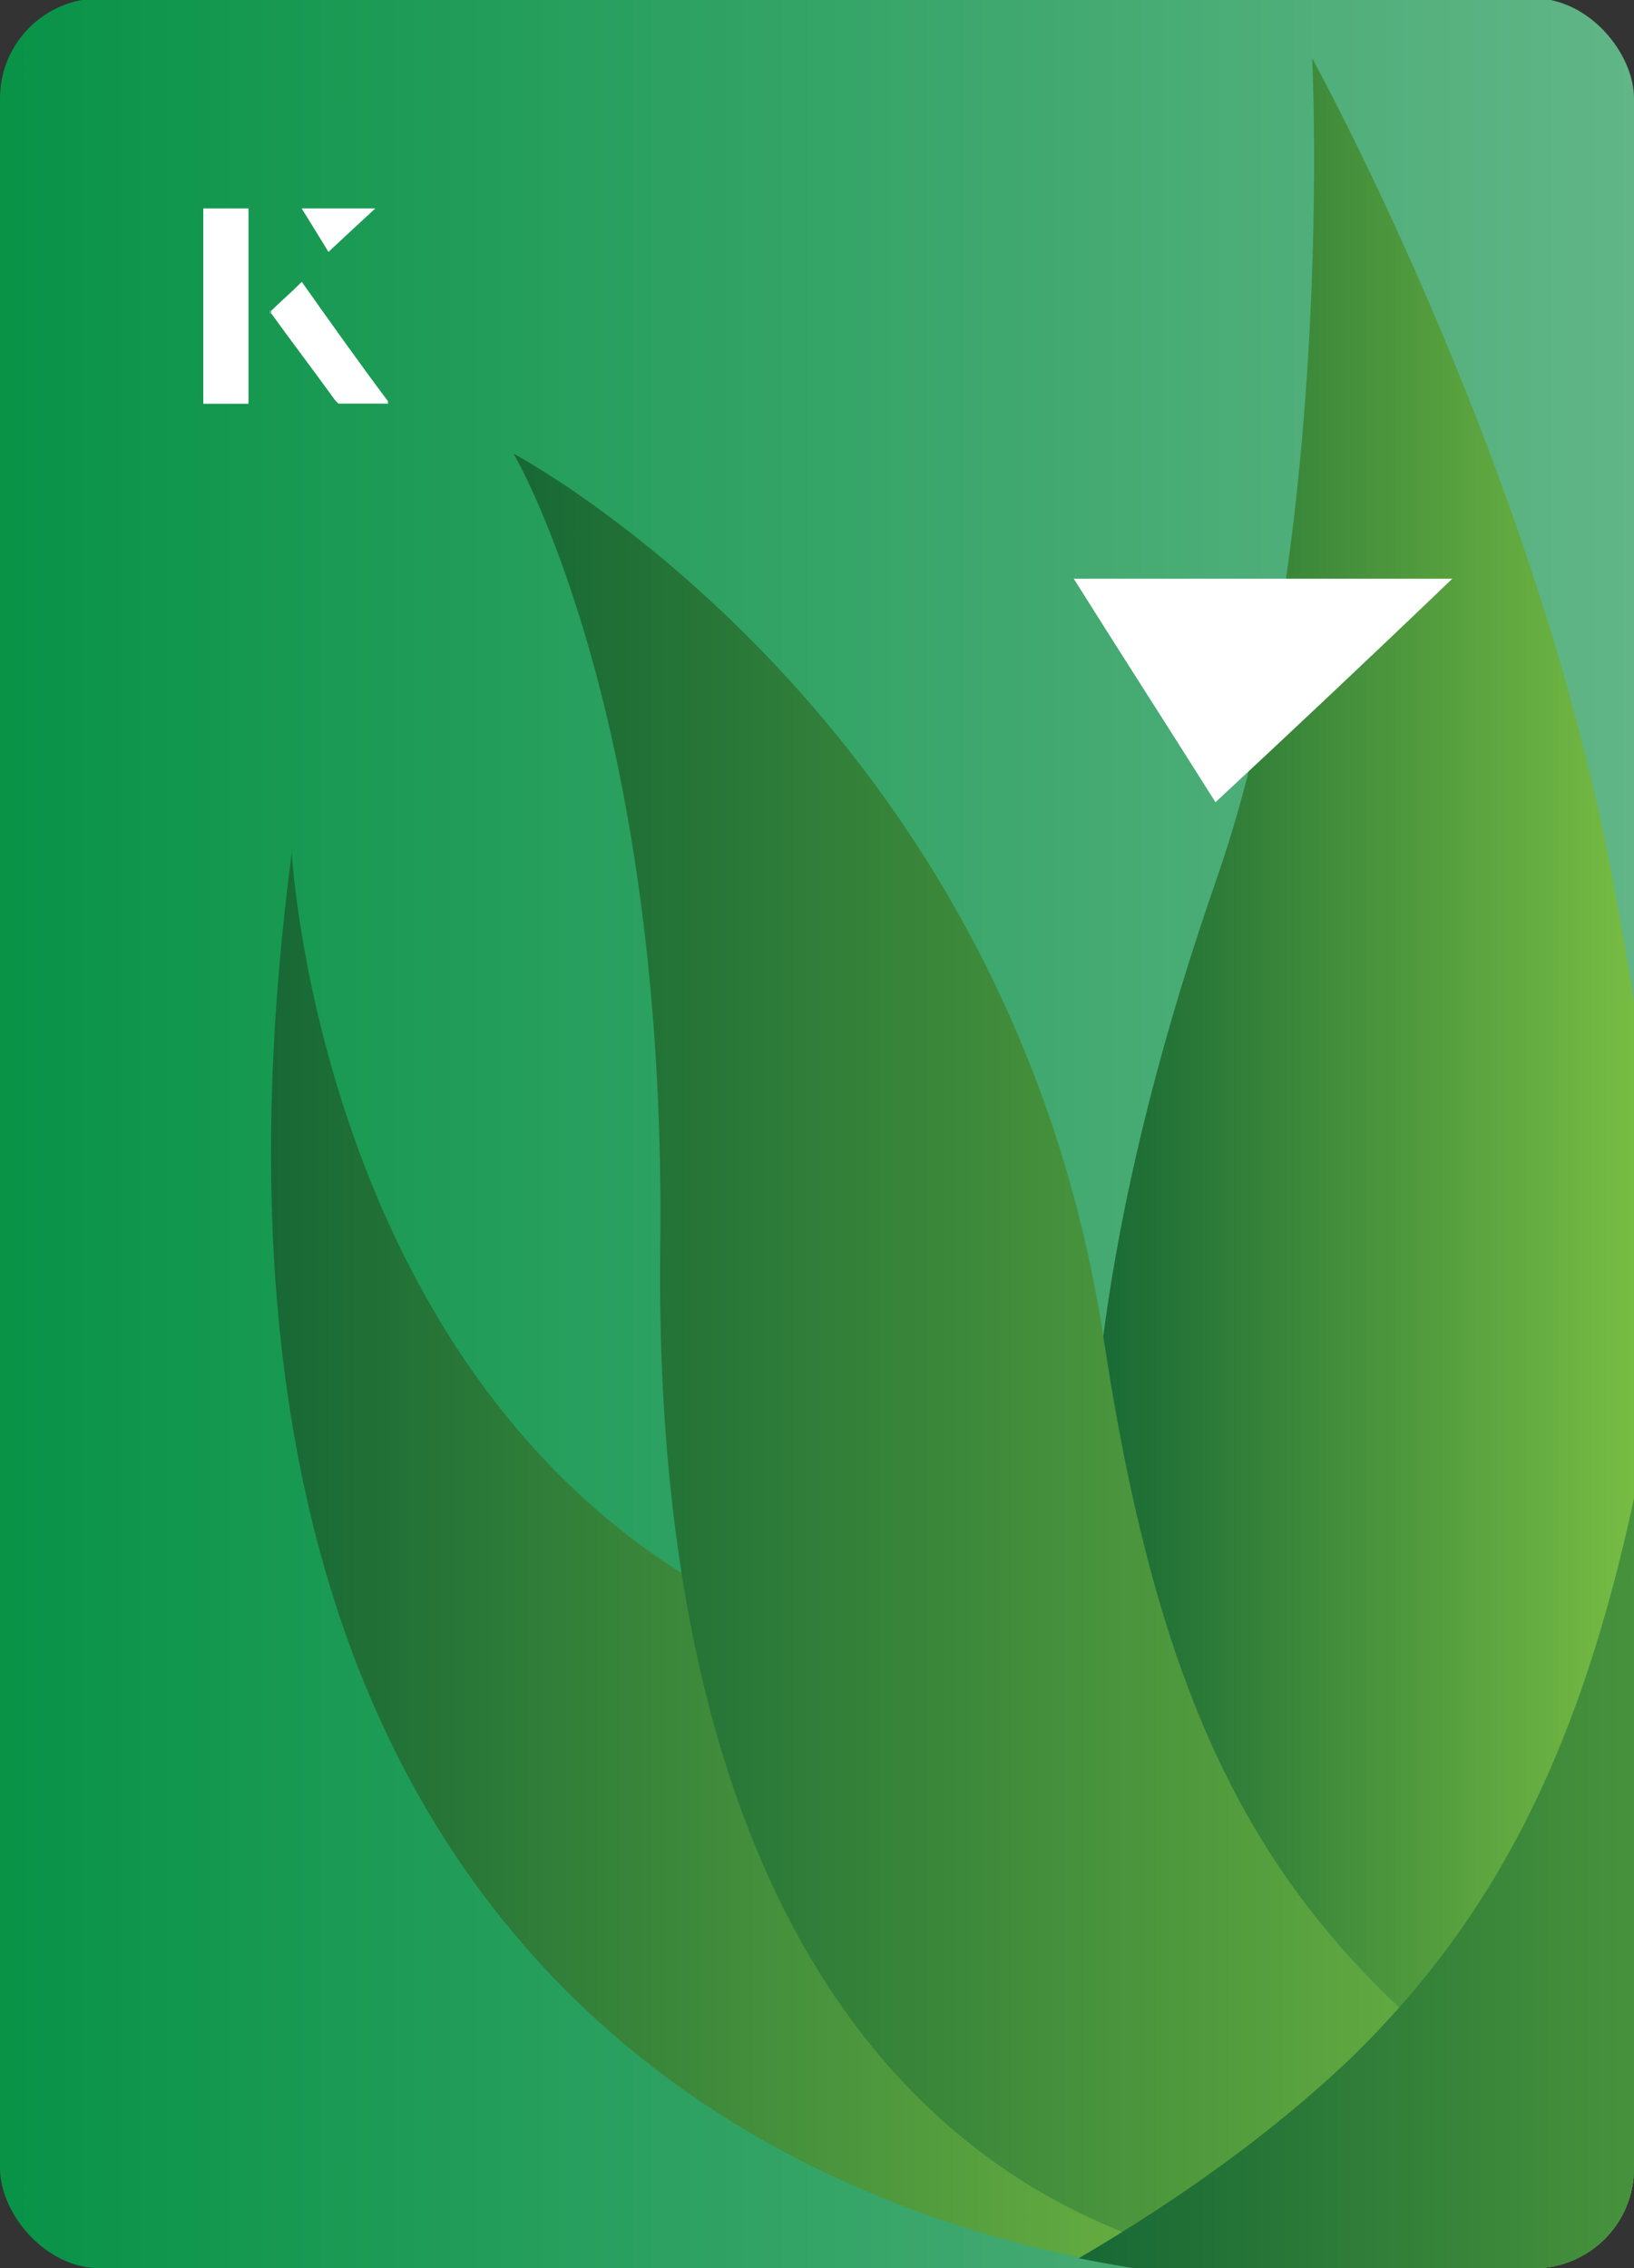
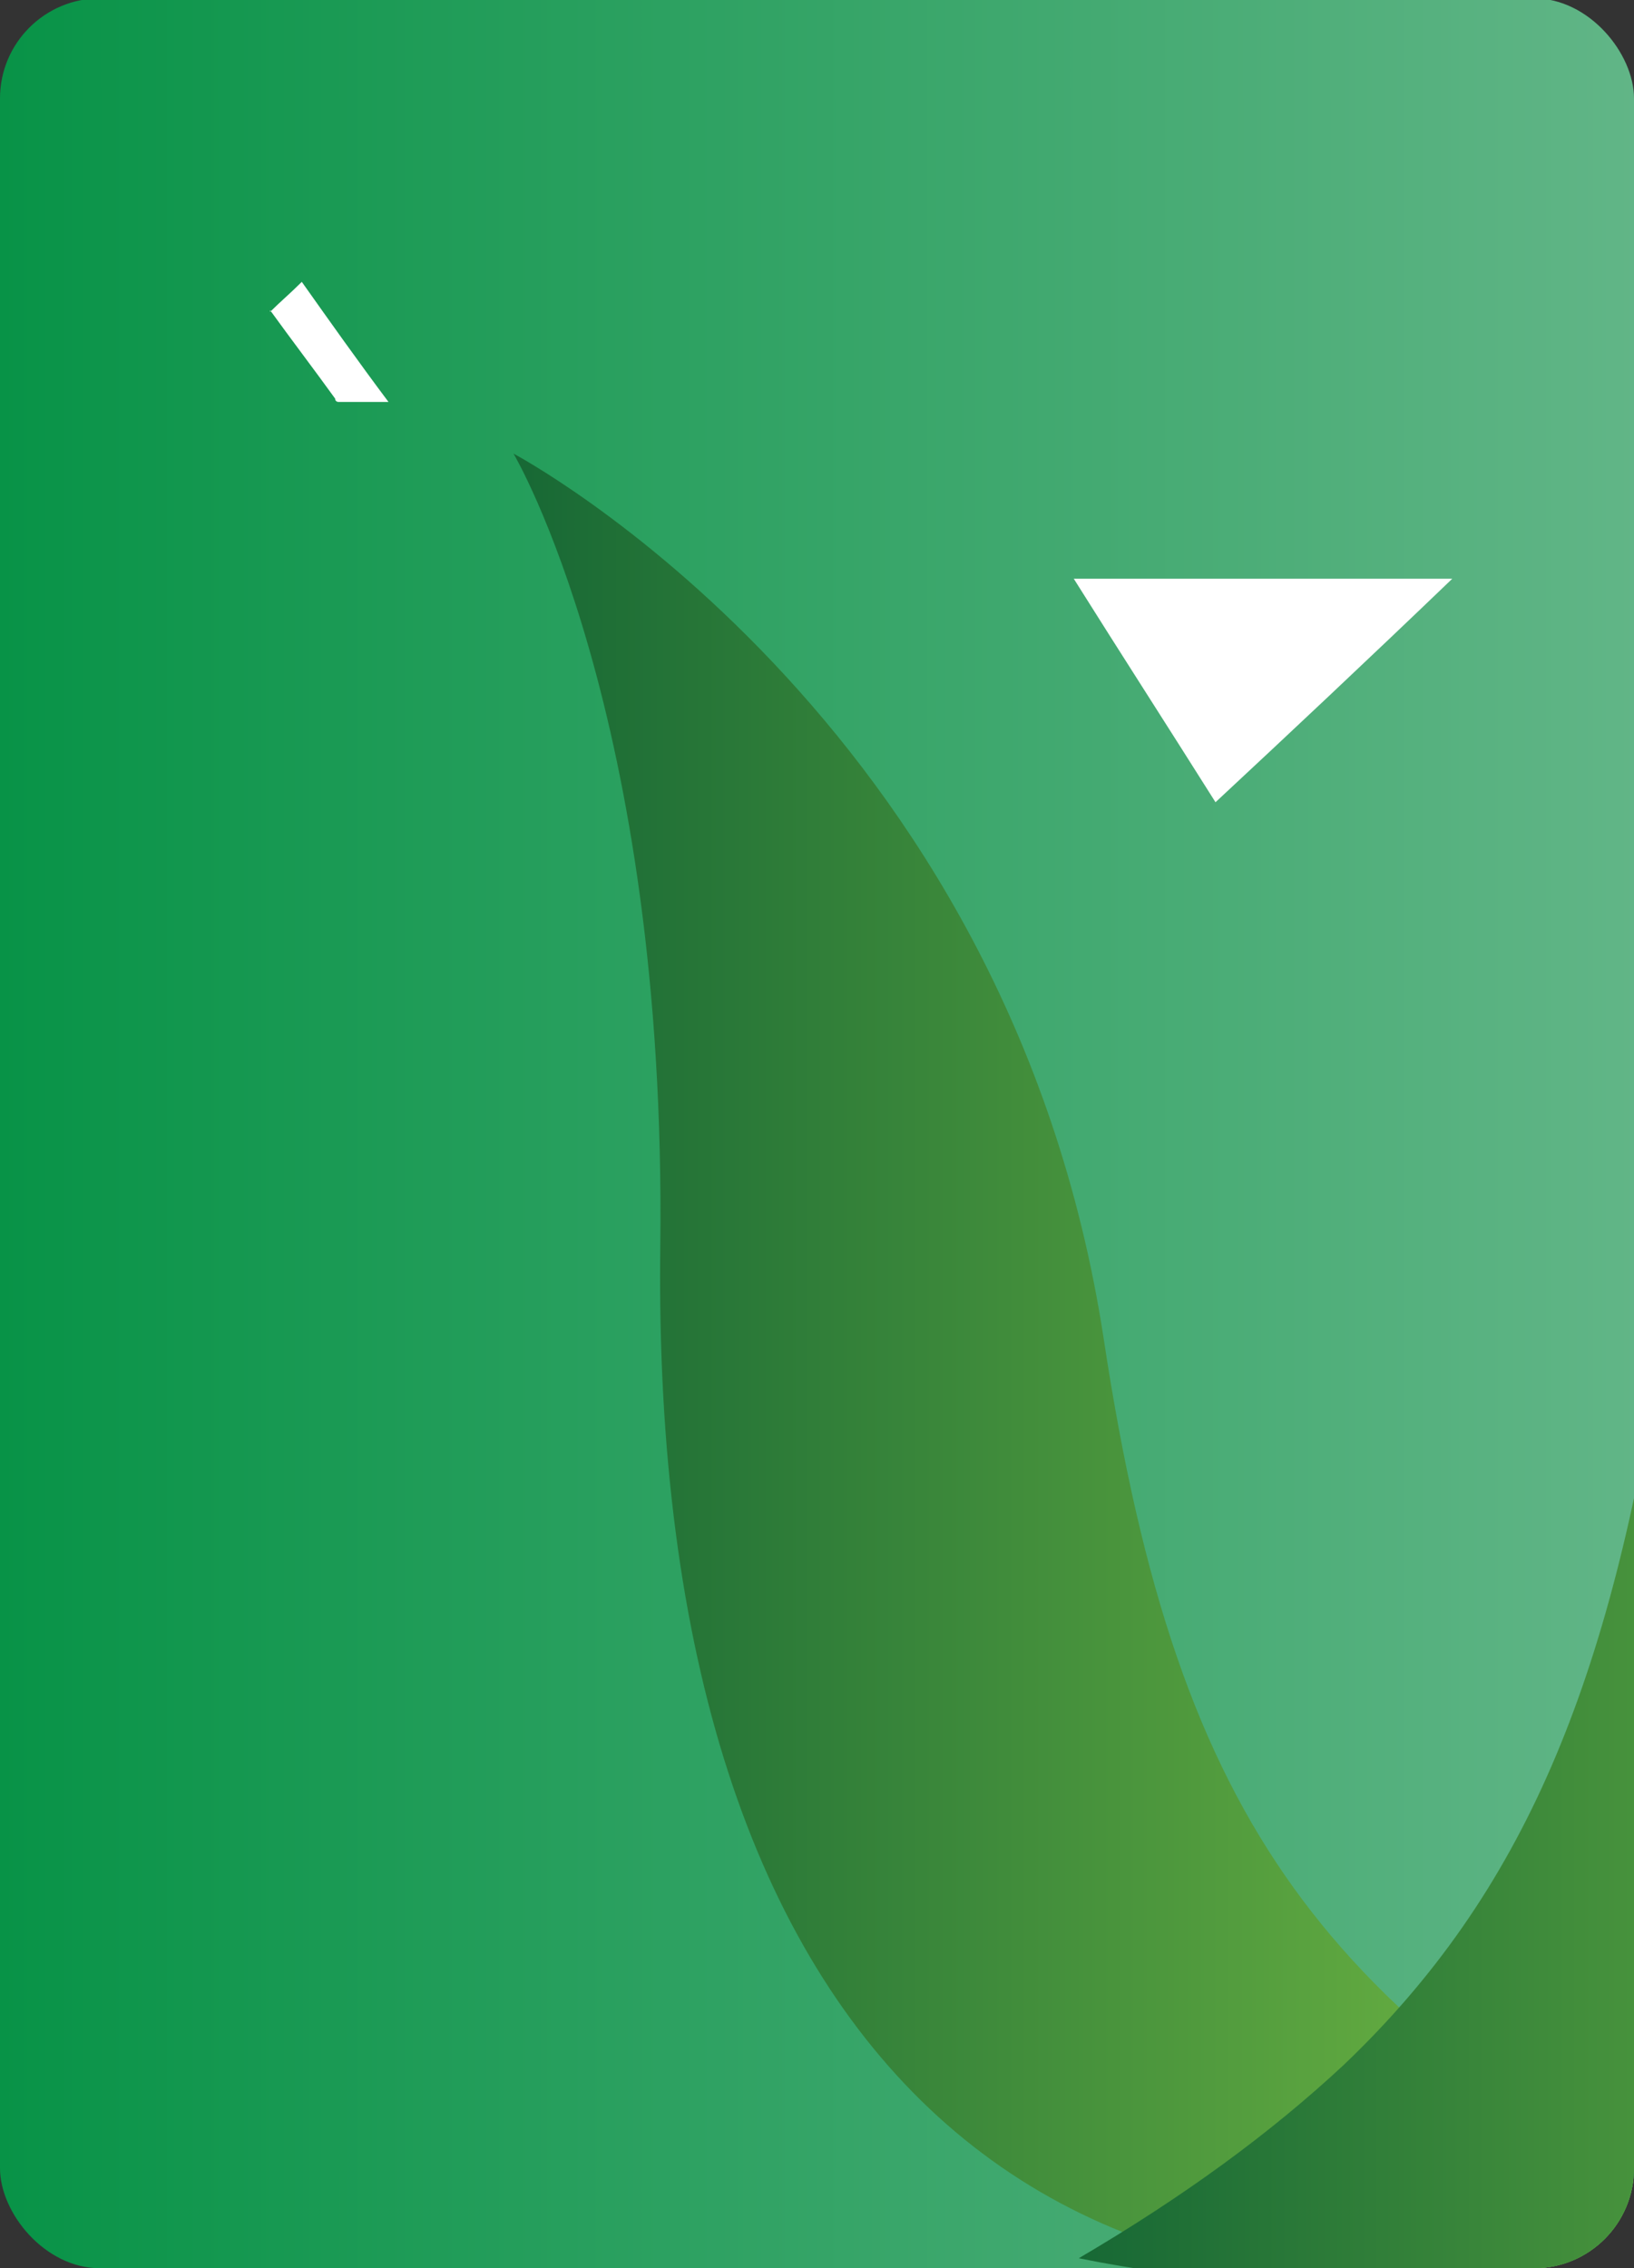
<svg xmlns="http://www.w3.org/2000/svg" xmlns:xlink="http://www.w3.org/1999/xlink" id="Layer_1" viewBox="0 0 98 136">
  <rect x="0" y="0" width="98" height="136" fill="#333333" stroke="none" />
  <defs>
    <linearGradient id="linear-gradient" x1="0" y1="68" x2="216.8" y2="68" gradientTransform="translate(98 136) rotate(180)" gradientUnits="userSpaceOnUse">
      <stop offset="0" stop-color="#089347" />
      <stop offset="1" stop-color="#cddfd4" />
    </linearGradient>
    <clipPath id="clippath">
      <rect x="0" y="0" width="98" height="136.1" rx="6" ry="6" transform="translate(98 136) rotate(-180)" style="fill:none;" />
    </clipPath>
    <linearGradient id="linear-gradient-2" x1="65.4" y1="70.1" x2="99.9" y2="70.1" gradientUnits="userSpaceOnUse">
      <stop offset="0" stop-color="#176835" />
      <stop offset="1" stop-color="#7cc144" />
    </linearGradient>
    <linearGradient id="linear-gradient-3" x1="83" y1="94" x2="149.6" y2="94" xlink:href="#linear-gradient-2" />
    <linearGradient id="linear-gradient-4" x1="16.3" y1="94" x2="83" y2="94" xlink:href="#linear-gradient-2" />
    <linearGradient id="linear-gradient-5" x1="30.8" y1="82.1" x2="103.5" y2="82.1" xlink:href="#linear-gradient-2" />
    <linearGradient id="linear-gradient-6" x1="64.8" y1="82" x2="135.1" y2="82" xlink:href="#linear-gradient-2" />
  </defs>
  <rect x="0" y="0" width="98" height="136.1" rx="6" ry="6" transform="translate(98 136) rotate(-180)" style="fill:url(#linear-gradient);" />
  <g style="clip-path:url(#clippath);">
-     <path d="M82.9,136.7c-19.5-19.9-22.7-47.4-9.9-84.1,7.1-20.4,5.7-49.1,5.7-49.1,0,0,12.8,23.2,17.7,47.6,6.2,30.9,6.1,65.7-13.4,85.6h0Z" style="fill:url(#linear-gradient-2);" />
    <path d="M83,136.7c22.6,1.5,75.4-9.5,65.4-85.6,0,0-1.8,34.3-29,46.2-32.2,14.1-36.6,26.7-36.4,39.5Z" style="fill:url(#linear-gradient-3);" />
-     <path d="M82.9,136.7c-22.6,1.5-75.4-9.5-65.4-85.6,0,0,1.8,34.3,29,46.2,32.2,14.1,36.6,26.7,36.4,39.5Z" style="fill:url(#linear-gradient-4);" />
    <path d="M39.6,74.8c.4-32.1-8.8-47.6-8.8-47.6,0,0,29.7,15.7,35.4,53.1,4.5,29.7,13.5,40.2,37.3,53.7-40.2,11-64.5-10.2-63.9-59.2h0Z" style="fill:url(#linear-gradient-5);" />
    <path d="M135.1,27.2s-9.2,15.5-8.8,47.6c0,7-.4,13.5-1.3,19.4-2.9,17.9-8.2,29.8-18.4,36.7-3.7,2.5-8,4-12.4,4.8-2.7.5-5.7,1.1-11.3,1.1-4.9.3-11.3,0-18.2-1.4,6.3-3.7,11.5-7.5,15.9-11.6,10.8-10.3,16-22.9,19.1-43.4,5.7-37.4,35.4-53.1,35.4-53.1Z" style="fill:url(#linear-gradient-6);" />
  </g>
-   <path d="M14.9,12.5h-2.7v11.7h2.7v-11.7ZM16.2,18.7c1.3,1.8,2.6,3.5,3.9,5.3,0,0,.2.2.2.2,1,0,1.9,0,3,0-1.8-2.5-3.5-4.8-5.2-7.2-.7.6-1.3,1.2-1.9,1.8ZM19.7,15.1c.8-.8,1.8-1.7,2.8-2.6h-4.4c.5.8,1.1,1.7,1.6,2.6Z" style="fill:#fff;" />
-   <path d="M14.9,12.5v11.7h-2.7v-11.7h2.7Z" style="fill:#fff;" />
  <path d="M16.2,18.7c.6-.6,1.2-1.1,1.9-1.8,1.7,2.4,3.4,4.8,5.2,7.2-1.1,0-2,0-3,0,0,0-.2,0-.2-.2-1.3-1.8-2.6-3.5-3.9-5.3Z" style="fill:#fff;" />
-   <polygon points="19.7 15.1 18.1 12.5 22.5 12.5 19.7 15.1" style="fill:#fff;" />
  <path d="M72.9,48.1c-2.9-4.6-5.8-9.1-8.5-13.4h22.7c-5,4.8-9.9,9.4-14.2,13.4Z" style="fill:#fff;" />
</svg>